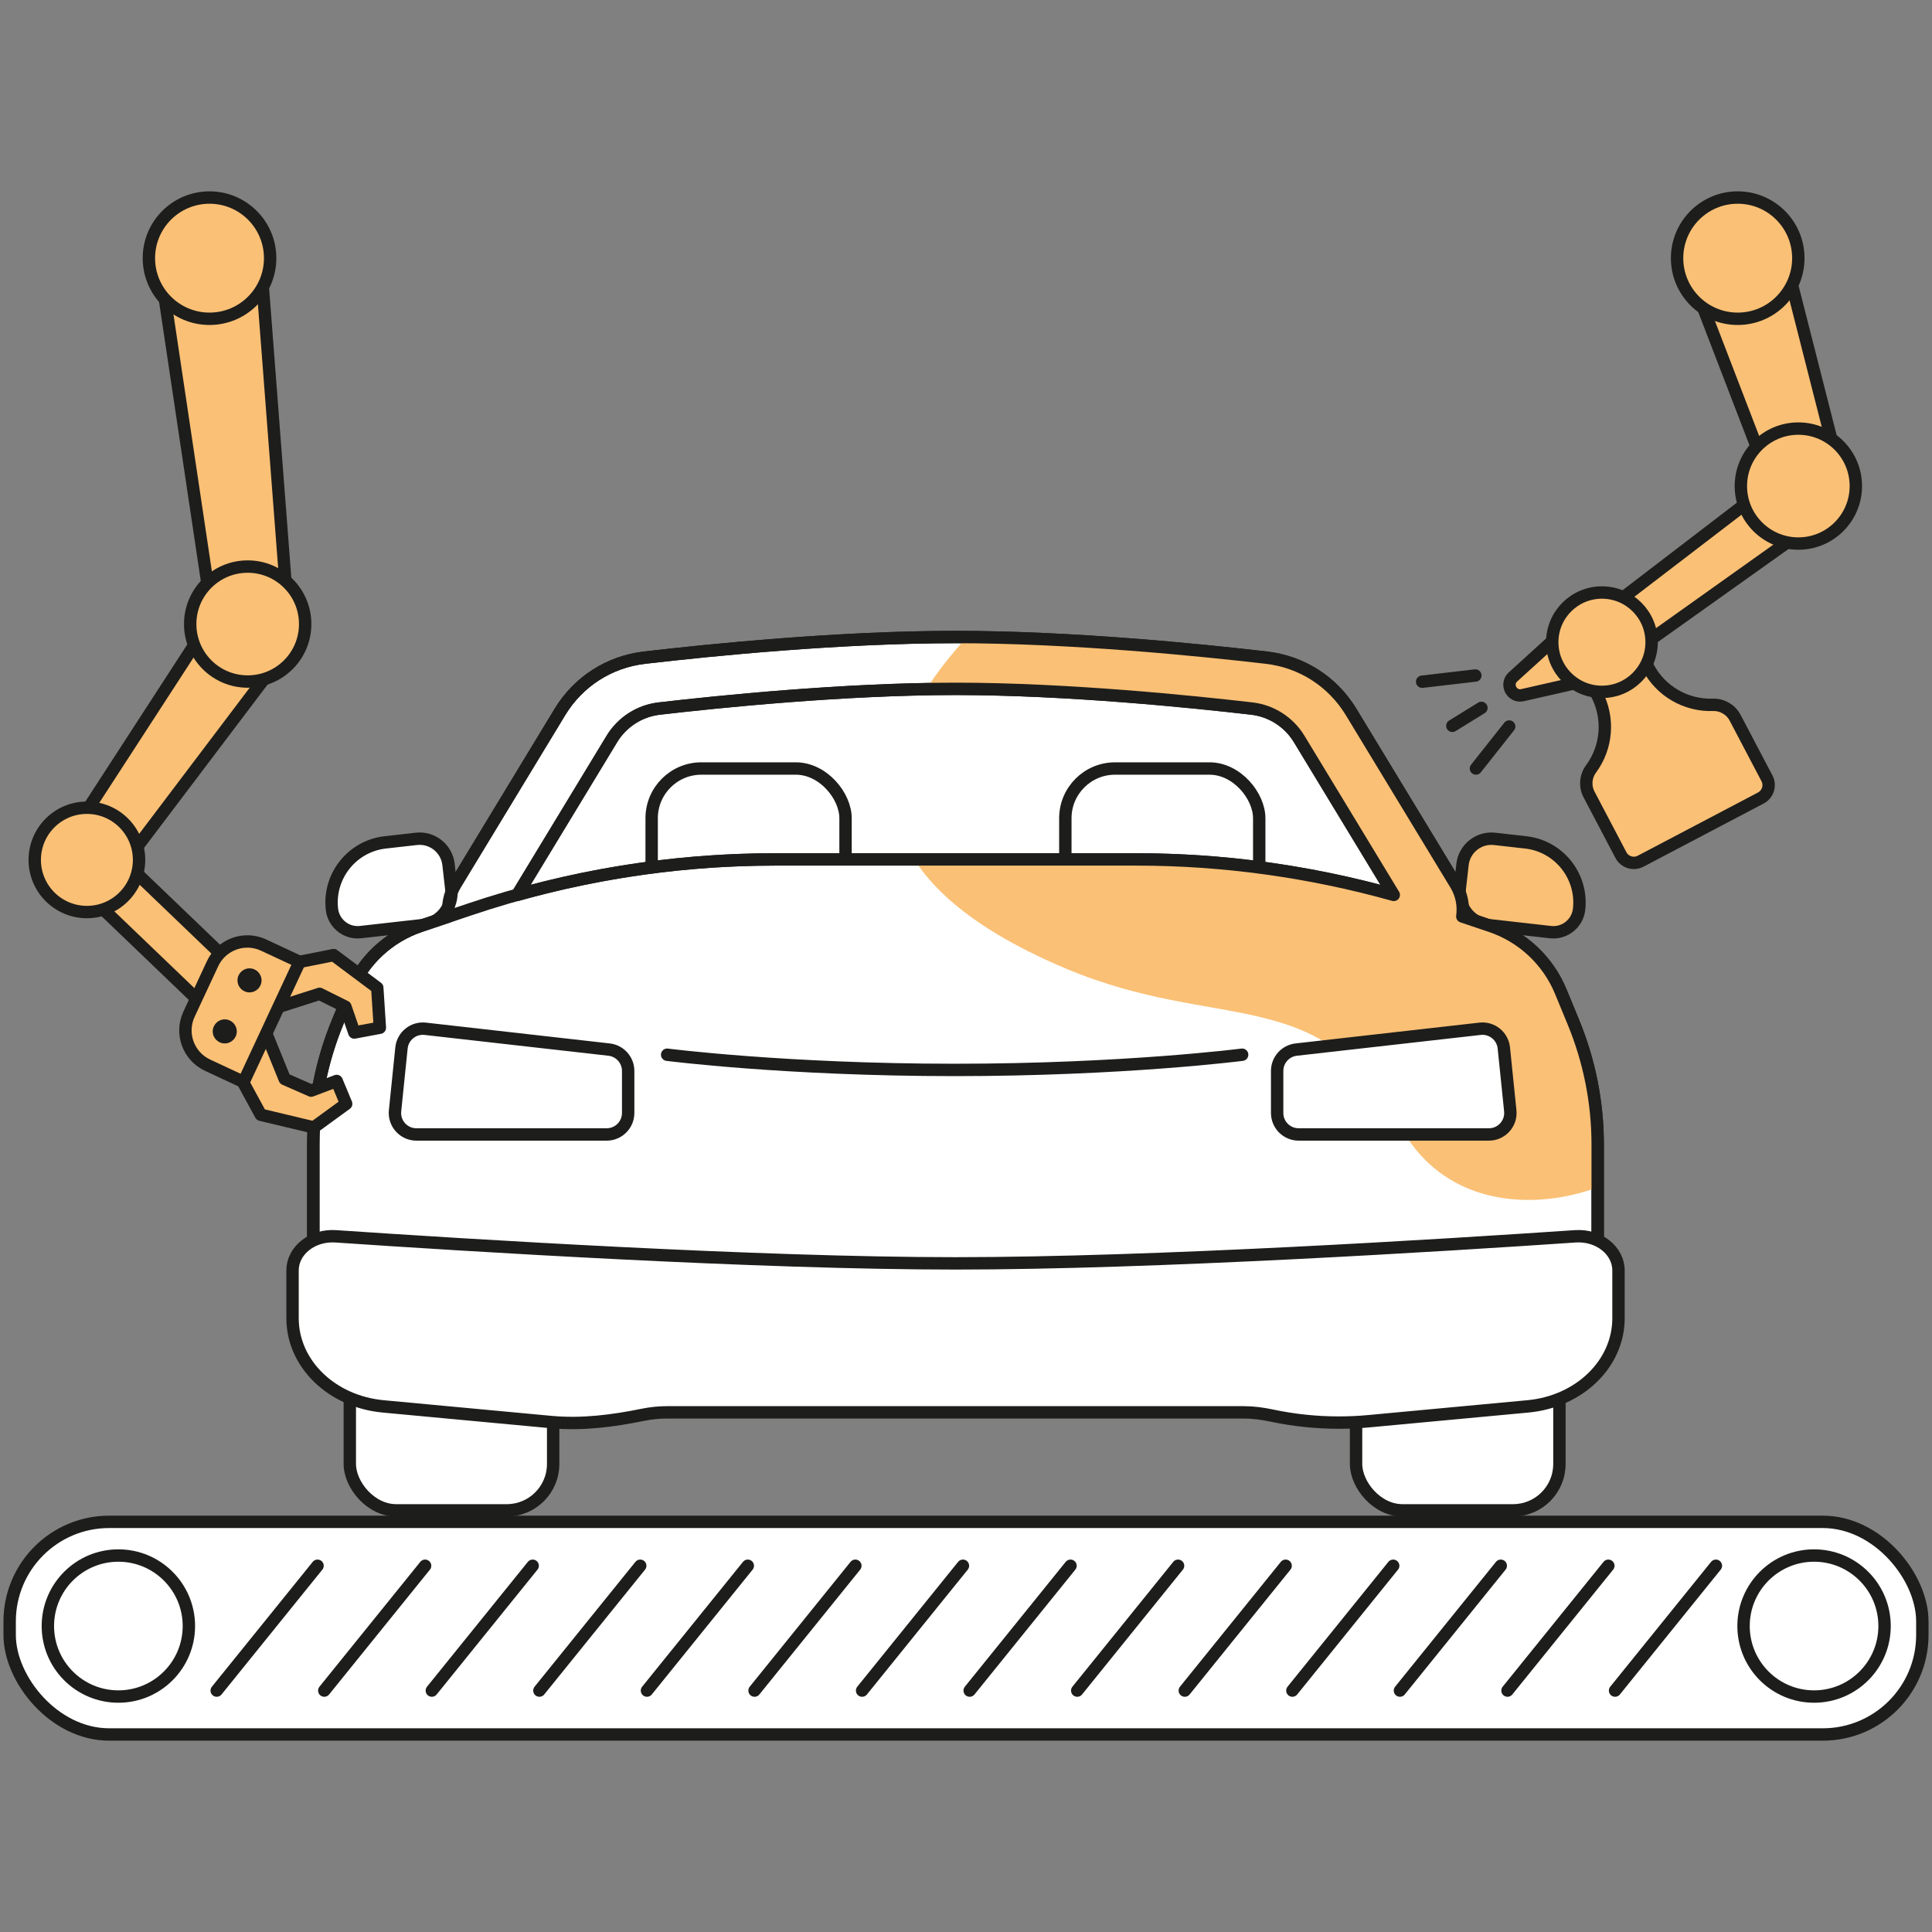
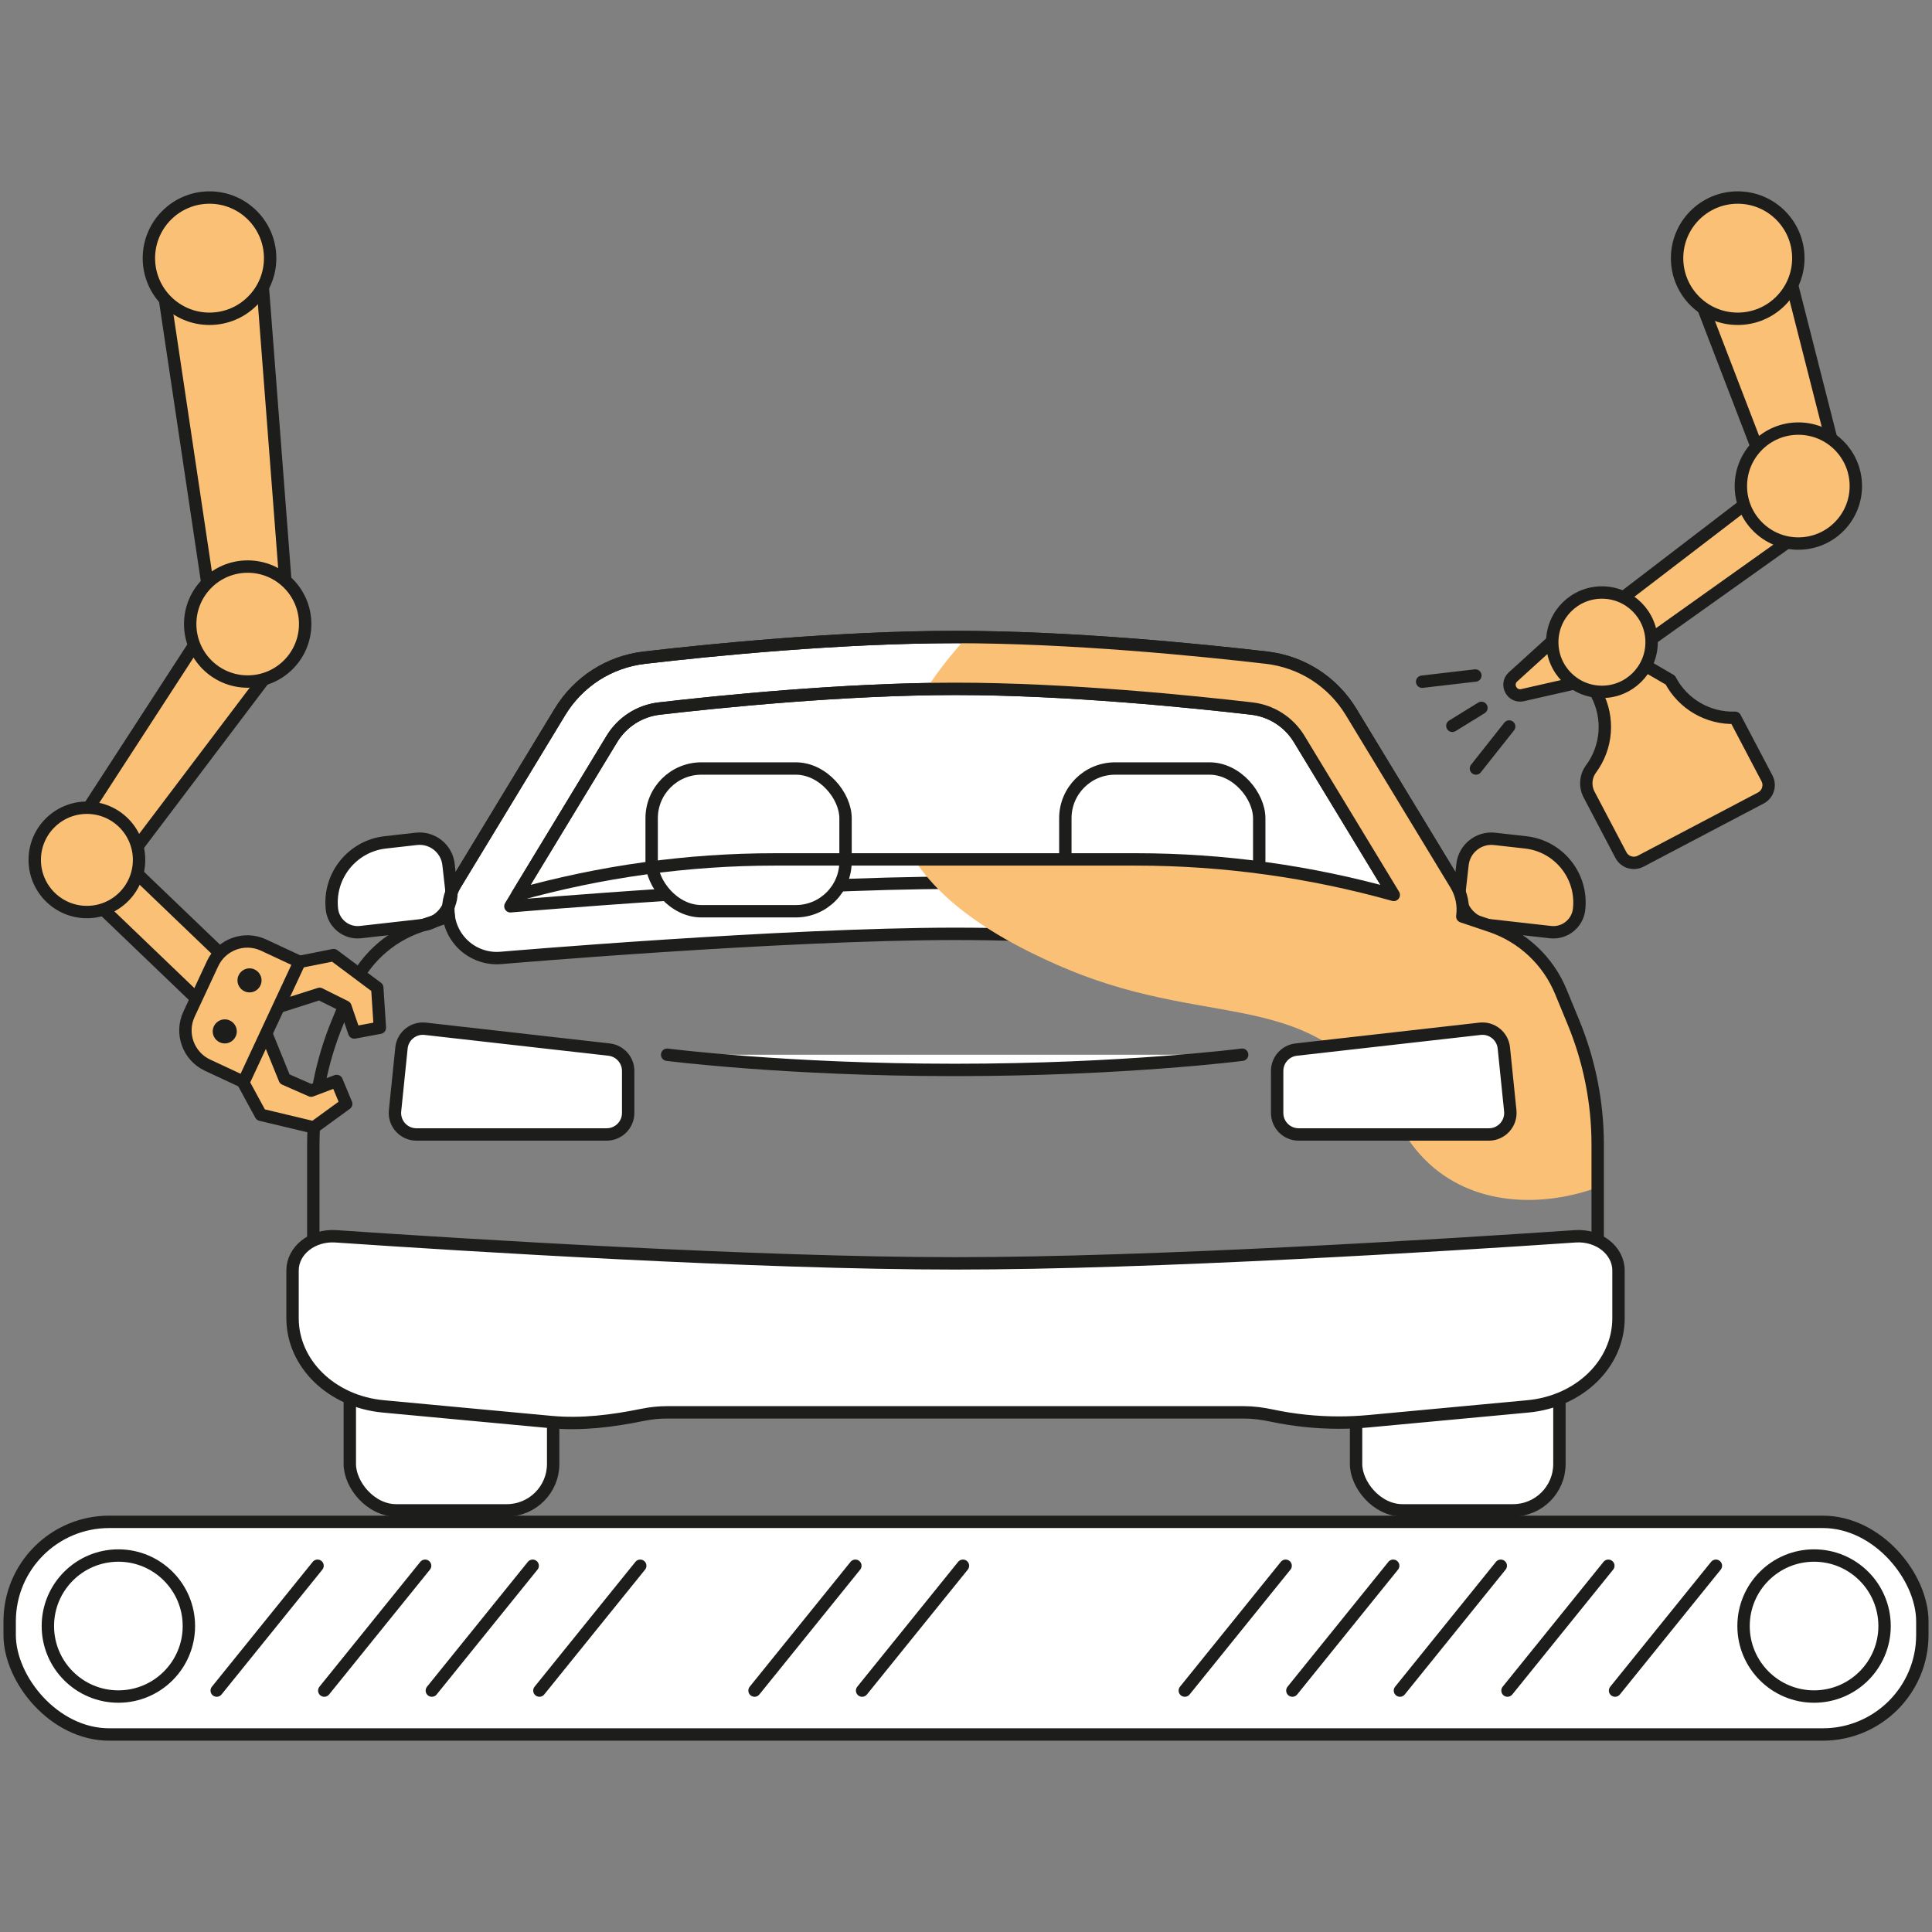
<svg xmlns="http://www.w3.org/2000/svg" id="Layer_1" version="1.1" viewBox="0 0 200 200">
  <rect x="0" y="0" width="200" height="200" fill="#808080" stroke="none" />
  <defs>
    <style>
      .st0, .st1 {
        fill: none;
      }

      .st2 {
        fill: #fff;
      }

      .st2, .st1, .st3 {
        stroke: #1d1d1b;
        stroke-linecap: round;
        stroke-linejoin: round;
        stroke-width: 1.282px;
      }

      .st4 {
        fill: #1d1d1b;
      }

      .st5, .st3 {
        fill: #fac075;
      }

      .st6 {
        clip-path: url(#clippath);
      }
    </style>
    <clipPath id="clippath">
      <path class="st0" d="M162.885,105.831l-1.315-3.186c-1.323-3.205-3.969-5.68-7.256-6.785l-2.937-.988c.161-1.129-.064-2.302-.677-3.313l-10.827-17.847c-1.91-3.152-5.108-5.206-8.774-5.632-6.866-.799-20.177-2.135-32.185-2.135s-25.317,1.336-32.188,2.135c-3.663.426-6.86,2.48-8.77,5.632l-10.826,17.847c-.613,1.01-.838,2.183-.677,3.312l-2.938.988c-3.287,1.105-5.933,3.58-7.256,6.785l-1.315,3.186c-1.657,4.015-2.51,8.316-2.51,12.66v18.158c0,3.571,2.693,6.566,6.244,6.944l16.807,1.791c3.085.329,6.204.112,9.215-.641,1.202-.301,2.437-.453,3.676-.453h61.074c1.239,0,2.474.152,3.676.453,3.01.753,6.13.969,9.215.641l16.807-1.791c3.551-.378,6.244-3.374,6.244-6.944v-18.158c0-4.343-.853-8.645-2.509-12.66ZM63.34,76.501c1.064-1.754,2.872-2.915,4.91-3.152,5.942-.69,19.043-2.039,30.666-2.039s24.724,1.349,30.666,2.039c2.038.237,3.846,1.397,4.91,3.152l9.79,16.14c-8.664-2.425-17.623-3.674-26.636-3.674h-37.461c-9.013,0-17.972,1.248-26.636,3.674l9.79-16.14Z" />
    </clipPath>
  </defs>
  <path class="st2" d="M51.421,99.182c-1.725,0-3.343-.89-4.263-2.372-.996-1.605-1.007-3.635-.027-5.25l10.825-17.847c1.91-3.152,5.108-5.206,8.77-5.632,6.871-.799,20.184-2.135,32.188-2.135s25.318,1.336,32.185,2.135c3.666.426,6.864,2.48,8.774,5.632l10.827,17.847c.98,1.615.969,3.644-.027,5.25-.997,1.605-2.823,2.517-4.693,2.355-.29-.027-29.244-2.493-47.065-2.493s-46.773,2.466-47.064,2.493c-.143.012-.287.017-.43.017Z" />
  <path class="st2" d="M144.995,93.818s-28.374-2.435-46.08-2.435-46.08,2.435-46.08,2.435l10.504-17.317c1.064-1.754,2.872-2.915,4.91-3.152,5.942-.69,19.043-2.038,30.666-2.038s24.724,1.349,30.666,2.038c2.038.237,3.846,1.397,4.91,3.152l10.504,17.317Z" />
  <path class="st2" d="M40.387,87.174h3.24c1.66,0,3.008,1.348,3.008,3.008v2.538c0,1.876-1.523,3.398-3.398,3.398h-6.434c-1.479,0-2.68-1.201-2.68-2.68h0c0-3.457,2.807-6.264,6.264-6.264Z" transform="translate(-10.025 5.108) rotate(-6.44)" />
  <path class="st3" d="M153.876,87.174h6.434c1.876,0,3.398,1.523,3.398,3.398v2.538c0,1.66-1.348,3.008-3.008,3.008h-3.24c-3.457,0-6.264-2.807-6.264-6.264h0c0-1.479,1.201-2.68,2.68-2.68Z" transform="translate(303.631 200.376) rotate(-173.56)" />
  <polygon class="st3" points="170.396 66.548 190.948 51.919 182.463 50.693 181.008 51.919 164.053 64.903 170.396 66.548" />
  <polygon class="st3" points="190.538 49.253 182.59 48.172 174.611 27.423 185.114 27.95 190.538 49.253" />
  <circle class="st3" cx="179.887" cy="26.725" r="6.276" />
  <circle class="st3" cx="186.165" cy="50.318" r="5.951" />
  <path class="st3" d="M167.528,69.707l-9.945,2.262c-1.077.214-1.771-1.106-.984-1.872l7.535-6.846,3.394,6.456Z" />
  <line class="st2" x1="147.22" y1="70.57" x2="152.728" y2="69.928" />
  <line class="st2" x1="152.789" y1="79.556" x2="156.23" y2="75.207" />
  <path class="st2" d="M150.347,75.137l3.01-1.857-3.01,1.857Z" />
-   <path class="st3" d="M170.606,69.062l-1.327-2.435-5.312,2.792,1.327,2.435c1.304,2.481,1.075,5.488-.59,7.743h0c-.571.773-.65,1.805-.202,2.655l3.293,6.264c.389.739,1.303,1.024,2.042.635l12.442-6.541c.739-.389,1.024-1.303.635-2.042l-3.293-6.264c-.447-.851-1.342-1.371-2.302-1.339h0c-2.801.093-5.409-1.423-6.713-3.904Z" />
+   <path class="st3" d="M170.606,69.062l-1.327-2.435-5.312,2.792,1.327,2.435c1.304,2.481,1.075,5.488-.59,7.743h0c-.571.773-.65,1.805-.202,2.655l3.293,6.264c.389.739,1.303,1.024,2.042.635l12.442-6.541c.739-.389,1.024-1.303.635-2.042l-3.293-6.264h0c-2.801.093-5.409-1.423-6.713-3.904Z" />
  <circle class="st3" cx="165.831" cy="66.479" r="5.143" />
  <rect class="st2" x="67.459" y="79.556" width="20.071" height="14.775" rx="5.148" ry="5.148" />
  <rect class="st2" x="110.284" y="79.556" width="20.071" height="14.775" rx="5.148" ry="5.148" />
-   <path class="st2" d="M162.885,105.831l-1.315-3.186c-1.323-3.205-3.969-5.68-7.256-6.785l-5.169-1.738c-10.151-3.414-20.79-5.155-31.5-5.155h-37.461c-10.71,0-21.349,1.741-31.5,5.155l-5.169,1.738c-3.287,1.105-5.933,3.58-7.256,6.785l-1.315,3.186c-1.657,4.015-2.51,8.316-2.51,12.66v18.158c0,3.571,2.693,6.566,6.244,6.944l16.807,1.791c3.085.329,6.204.112,9.215-.641,1.202-.301,2.437-.453,3.676-.453h61.075c1.239,0,2.474.152,3.676.453,3.01.753,6.13.969,9.215.641l16.807-1.791c3.551-.378,6.244-3.374,6.244-6.944v-18.158c0-4.343-.853-8.645-2.509-12.66Z" />
  <rect class="st2" x="36.212" y="133.629" width="21.051" height="22.722" rx="4.8" ry="4.8" />
  <rect class="st2" x="140.38" y="133.629" width="21.051" height="22.722" rx="4.8" ry="4.8" />
  <g class="st6">
    <path class="st5" d="M116.165,53.031s-49.254,28.909-5.881,47.212c16.071,6.782,26.381,1.245,34.711,16.411,7.658,13.942,28.652,5.712,28.532-1.639-.12-7.351-21.676-64.698-21.676-64.698l-35.687,2.713Z" />
  </g>
  <path class="st2" d="M128.587,109.184s-12.277,1.575-29.762,1.575c-17.484,0-29.762-1.575-29.762-1.575" />
  <path class="st1" d="M162.885,105.831l-1.315-3.186c-1.323-3.205-3.969-5.68-7.256-6.785l-2.937-.988c.161-1.129-.064-2.302-.677-3.313l-10.827-17.847c-1.91-3.152-5.108-5.206-8.774-5.632-6.866-.799-20.177-2.135-32.185-2.135s-25.317,1.336-32.188,2.135c-3.663.426-6.86,2.48-8.77,5.632l-10.826,17.847c-.613,1.01-.838,2.183-.677,3.312l-2.938.988c-3.287,1.105-5.933,3.58-7.256,6.785l-1.315,3.186c-1.657,4.015-2.51,8.316-2.51,12.66v18.158c0,3.571,2.693,6.566,6.244,6.944l16.807,1.791c3.085.329,6.204.112,9.215-.641,1.202-.301,2.437-.453,3.676-.453h61.074c1.239,0,2.474.152,3.676.453,3.01.753,6.13.969,9.215.641l16.807-1.791c3.551-.378,6.244-3.374,6.244-6.944v-18.158c0-4.343-.853-8.645-2.509-12.66ZM63.34,76.501c1.064-1.754,2.872-2.915,4.91-3.152,5.942-.69,19.043-2.039,30.666-2.039s24.724,1.349,30.666,2.039c2.038.237,3.846,1.397,4.91,3.152l9.79,16.14c-8.664-2.425-17.623-3.674-26.636-3.674h-37.461c-9.013,0-17.972,1.248-26.636,3.674l9.79-16.14Z" />
  <path class="st2" d="M167.546,136.458v-4.941c0-2.069-2.056-3.699-4.47-3.535-13.462.917-43.671,2.802-64.16,2.802s-50.701-1.886-64.162-2.802c-2.414-.164-4.47,1.465-4.47,3.535v4.941c0,4.708,4.037,8.634,9.389,9.131l17.367,1.619c3.197.298,6.383-.111,9.511-.748.828-.169,1.677-.255,2.528-.255h59.673c.982,0,1.955.134,2.908.336,2.28.483,4.602.726,6.936.726,1.045,0,2.094-.048,3.142-.147l16.42-1.531c5.353-.496,9.389-4.423,9.389-9.131Z" />
  <polygon class="st3" points="12.603 89.767 30.423 66.203 21.938 64.976 20.483 66.203 6.26 88.122 12.603 89.767" />
  <polygon class="st3" points="29.753 62.912 21.755 62.294 16.78 29.007 26.943 26.305 29.753 62.912" />
  <path class="st3" d="M27.294,103.014l-16.421-15.749c-1.348-.622-2.945-.034-3.567,1.314h0c-.622,1.348-.034,2.945,1.314,3.567l16.421,15.749,2.253-4.881Z" />
  <polygon class="st3" points="23.918 109.744 26.994 115.401 32.481 116.712 35.837 114.269 34.851 111.901 32.209 112.902 29.476 111.701 27.261 106.246 23.918 109.744" />
  <polygon class="st3" points="28.22 100.128 34.535 98.872 39.054 102.248 39.324 106.391 36.676 106.885 35.755 104.214 33.083 102.883 27.473 104.672 28.22 100.128" />
  <path class="st3" d="M24.379,97.221h4.114v13.72h-4.114c-2.192,0-3.971-1.779-3.971-3.971v-5.778c0-2.192,1.779-3.971,3.971-3.971Z" transform="translate(46.274 -.583) rotate(24.998)" />
  <circle class="st4" cx="23.267" cy="106.77" r="1.245" />
  <circle class="st4" cx="25.83" cy="101.488" r="1.245" />
  <circle class="st3" cx="8.996" cy="89.015" r="5.4" />
  <circle class="st3" cx="25.64" cy="64.602" r="5.951" />
  <circle class="st3" cx="21.689" cy="26.725" r="6.276" />
  <rect class="st2" x="1" y="157.542" width="198" height="22.011" rx="10.301" ry="10.301" />
  <circle class="st2" cx="12.254" cy="168.327" r="7.299" />
  <circle class="st2" cx="187.791" cy="168.327" r="7.299" />
  <line class="st2" x1="78.11" y1="175.009" x2="88.547" y2="162.086" />
-   <line class="st2" x1="77.412" y1="162.086" x2="66.974" y2="175.009" />
  <line class="st2" x1="33.569" y1="175.009" x2="44.007" y2="162.086" />
  <line class="st2" x1="55.839" y1="175.009" x2="66.277" y2="162.086" />
  <line class="st2" x1="55.142" y1="162.086" x2="44.704" y2="175.009" />
  <line class="st2" x1="167.191" y1="175.009" x2="177.629" y2="162.086" />
  <line class="st2" x1="166.494" y1="162.086" x2="156.056" y2="175.009" />
  <line class="st2" x1="144.921" y1="175.009" x2="155.359" y2="162.086" />
  <line class="st2" x1="144.223" y1="162.086" x2="133.786" y2="175.009" />
-   <line class="st2" x1="100.38" y1="175.009" x2="110.818" y2="162.086" />
  <line class="st2" x1="99.683" y1="162.086" x2="89.245" y2="175.009" />
  <line class="st2" x1="122.65" y1="175.009" x2="133.088" y2="162.086" />
-   <line class="st2" x1="121.953" y1="162.086" x2="111.515" y2="175.009" />
  <line class="st2" x1="32.871" y1="162.086" x2="22.434" y2="175.009" />
  <path class="st2" d="M62.802,117.44h-19.692c-1.319,0-2.349-1.141-2.215-2.453l.666-6.503c.126-1.232,1.234-2.125,2.465-1.985l19.026,2.154c1.125.127,1.976,1.08,1.976,2.212v4.348c0,1.23-.997,2.226-2.226,2.226Z" />
  <path class="st2" d="M134.436,117.44h19.692c1.319,0,2.349-1.141,2.215-2.453l-.666-6.503c-.126-1.232-1.234-2.125-2.465-1.985l-19.026,2.154c-1.125.127-1.976,1.08-1.976,2.212v4.348c0,1.23.997,2.226,2.226,2.226Z" />
</svg>